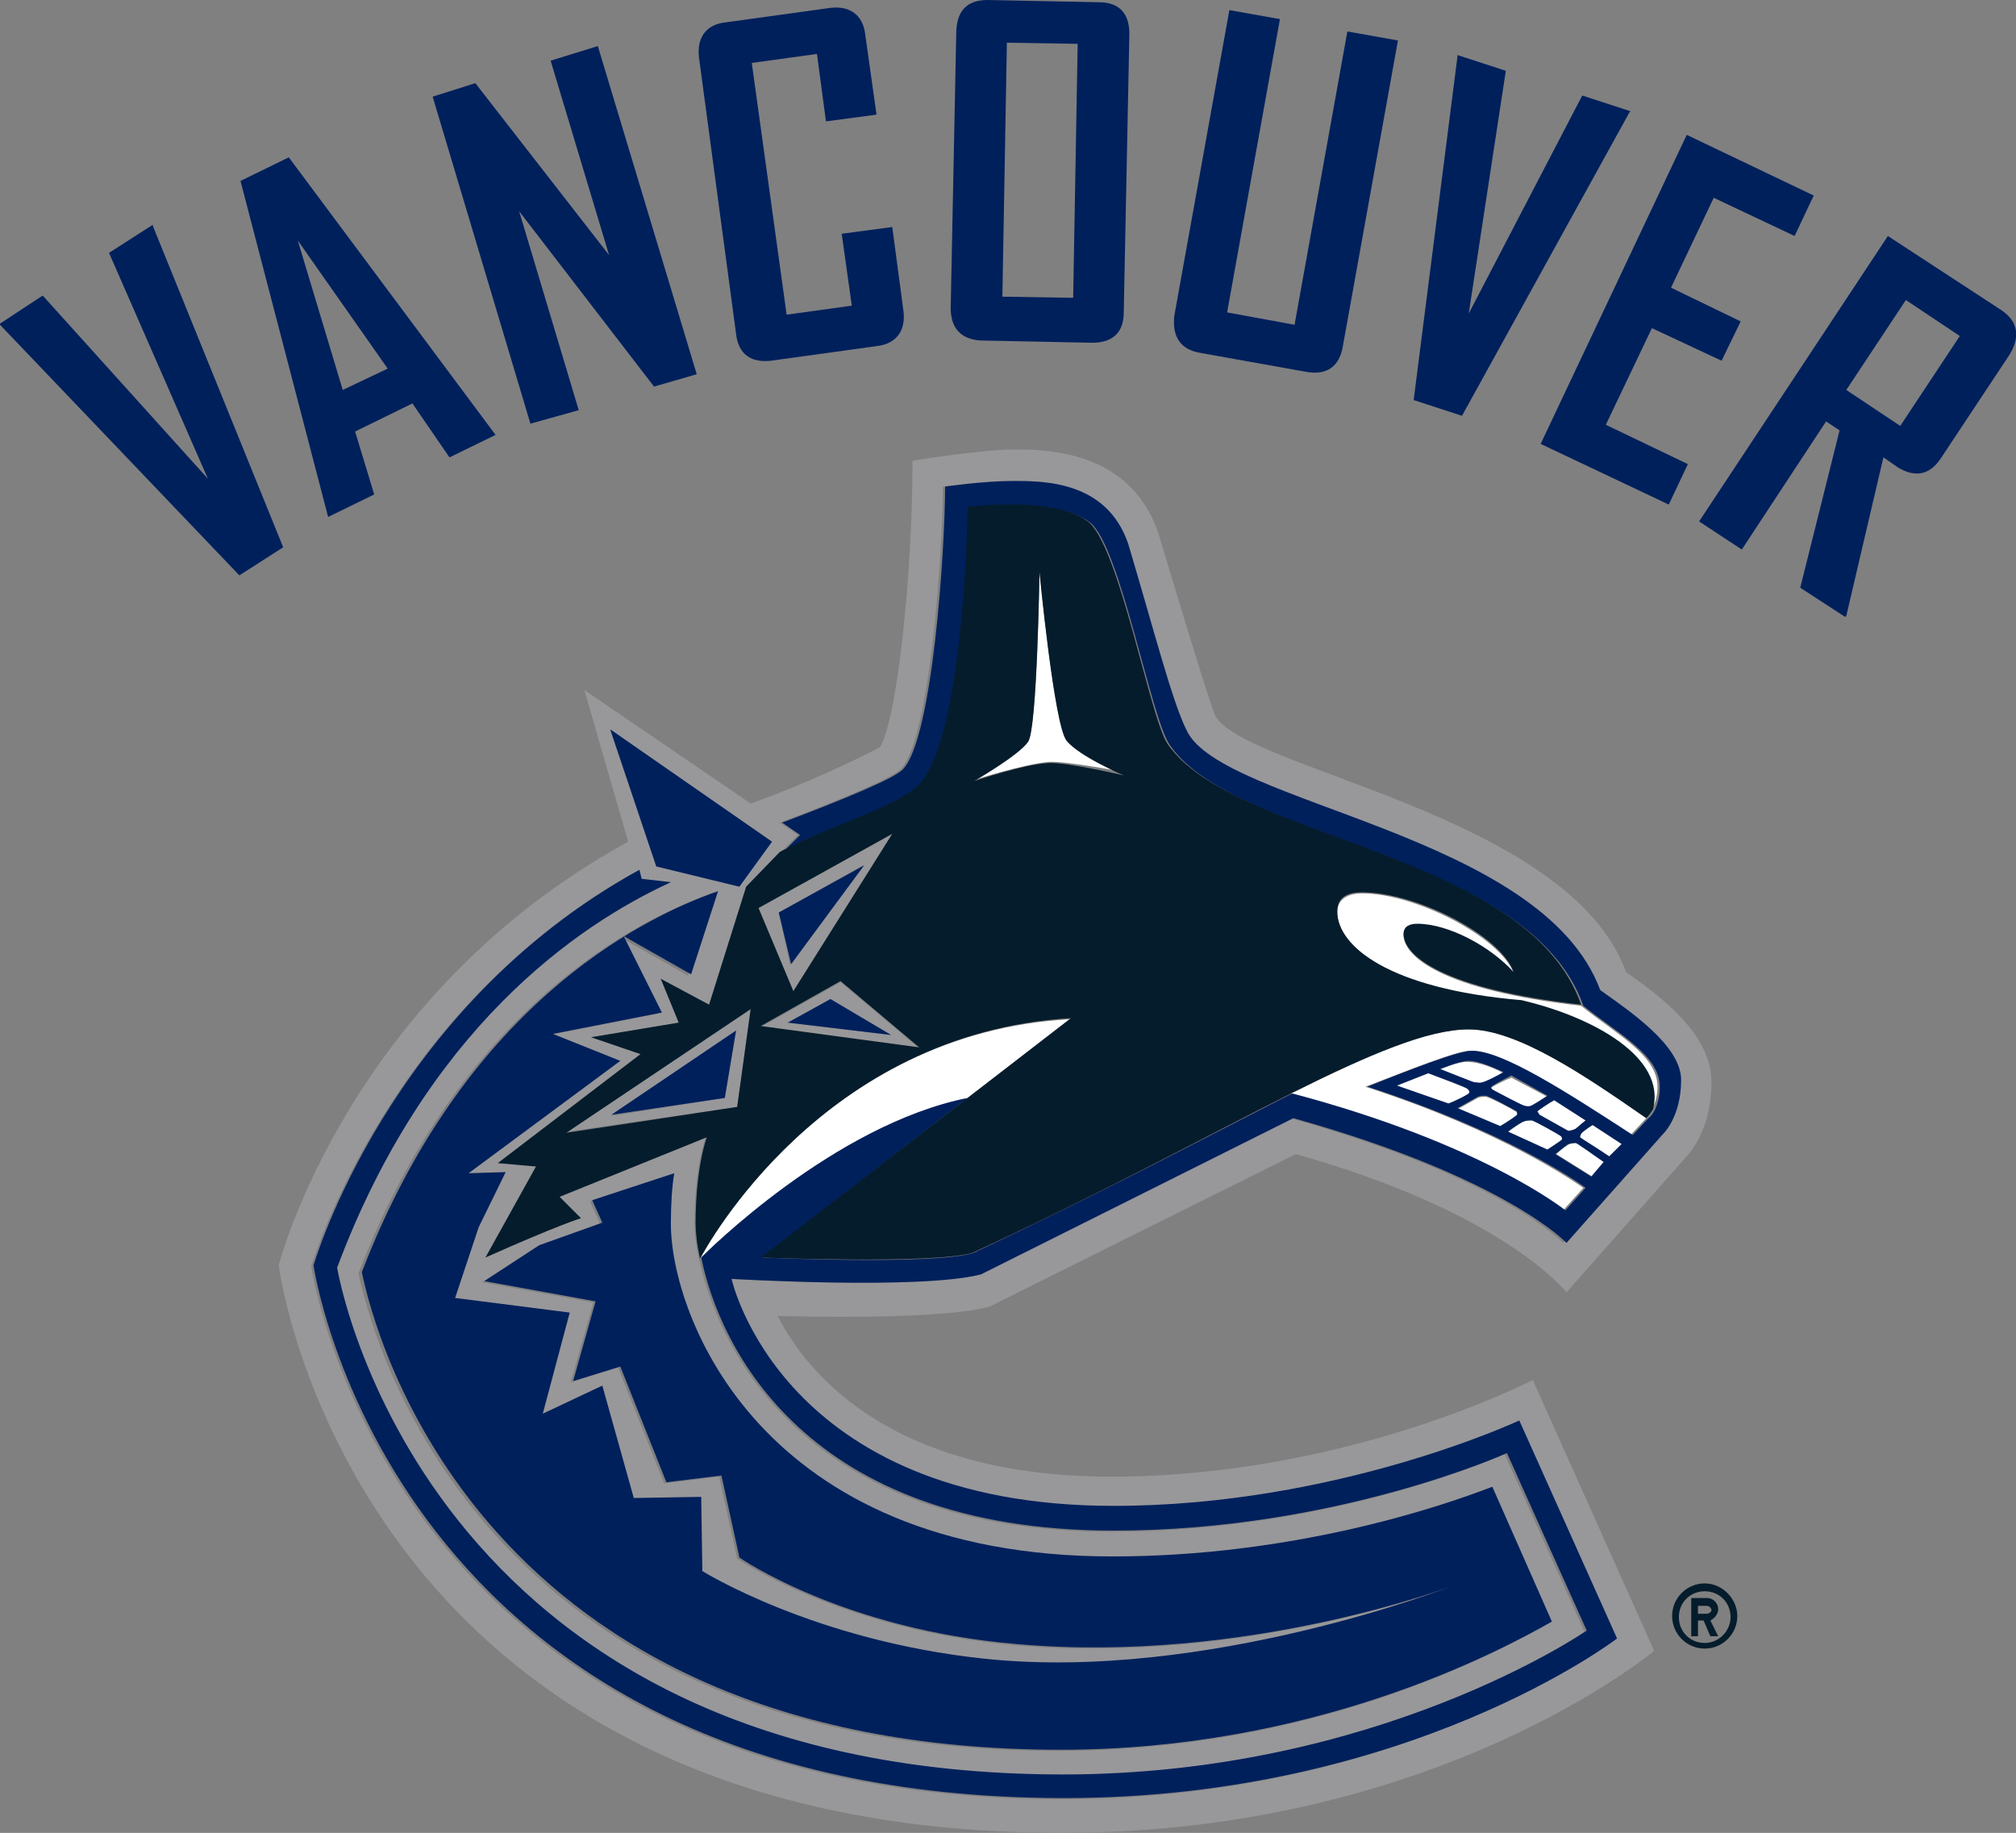
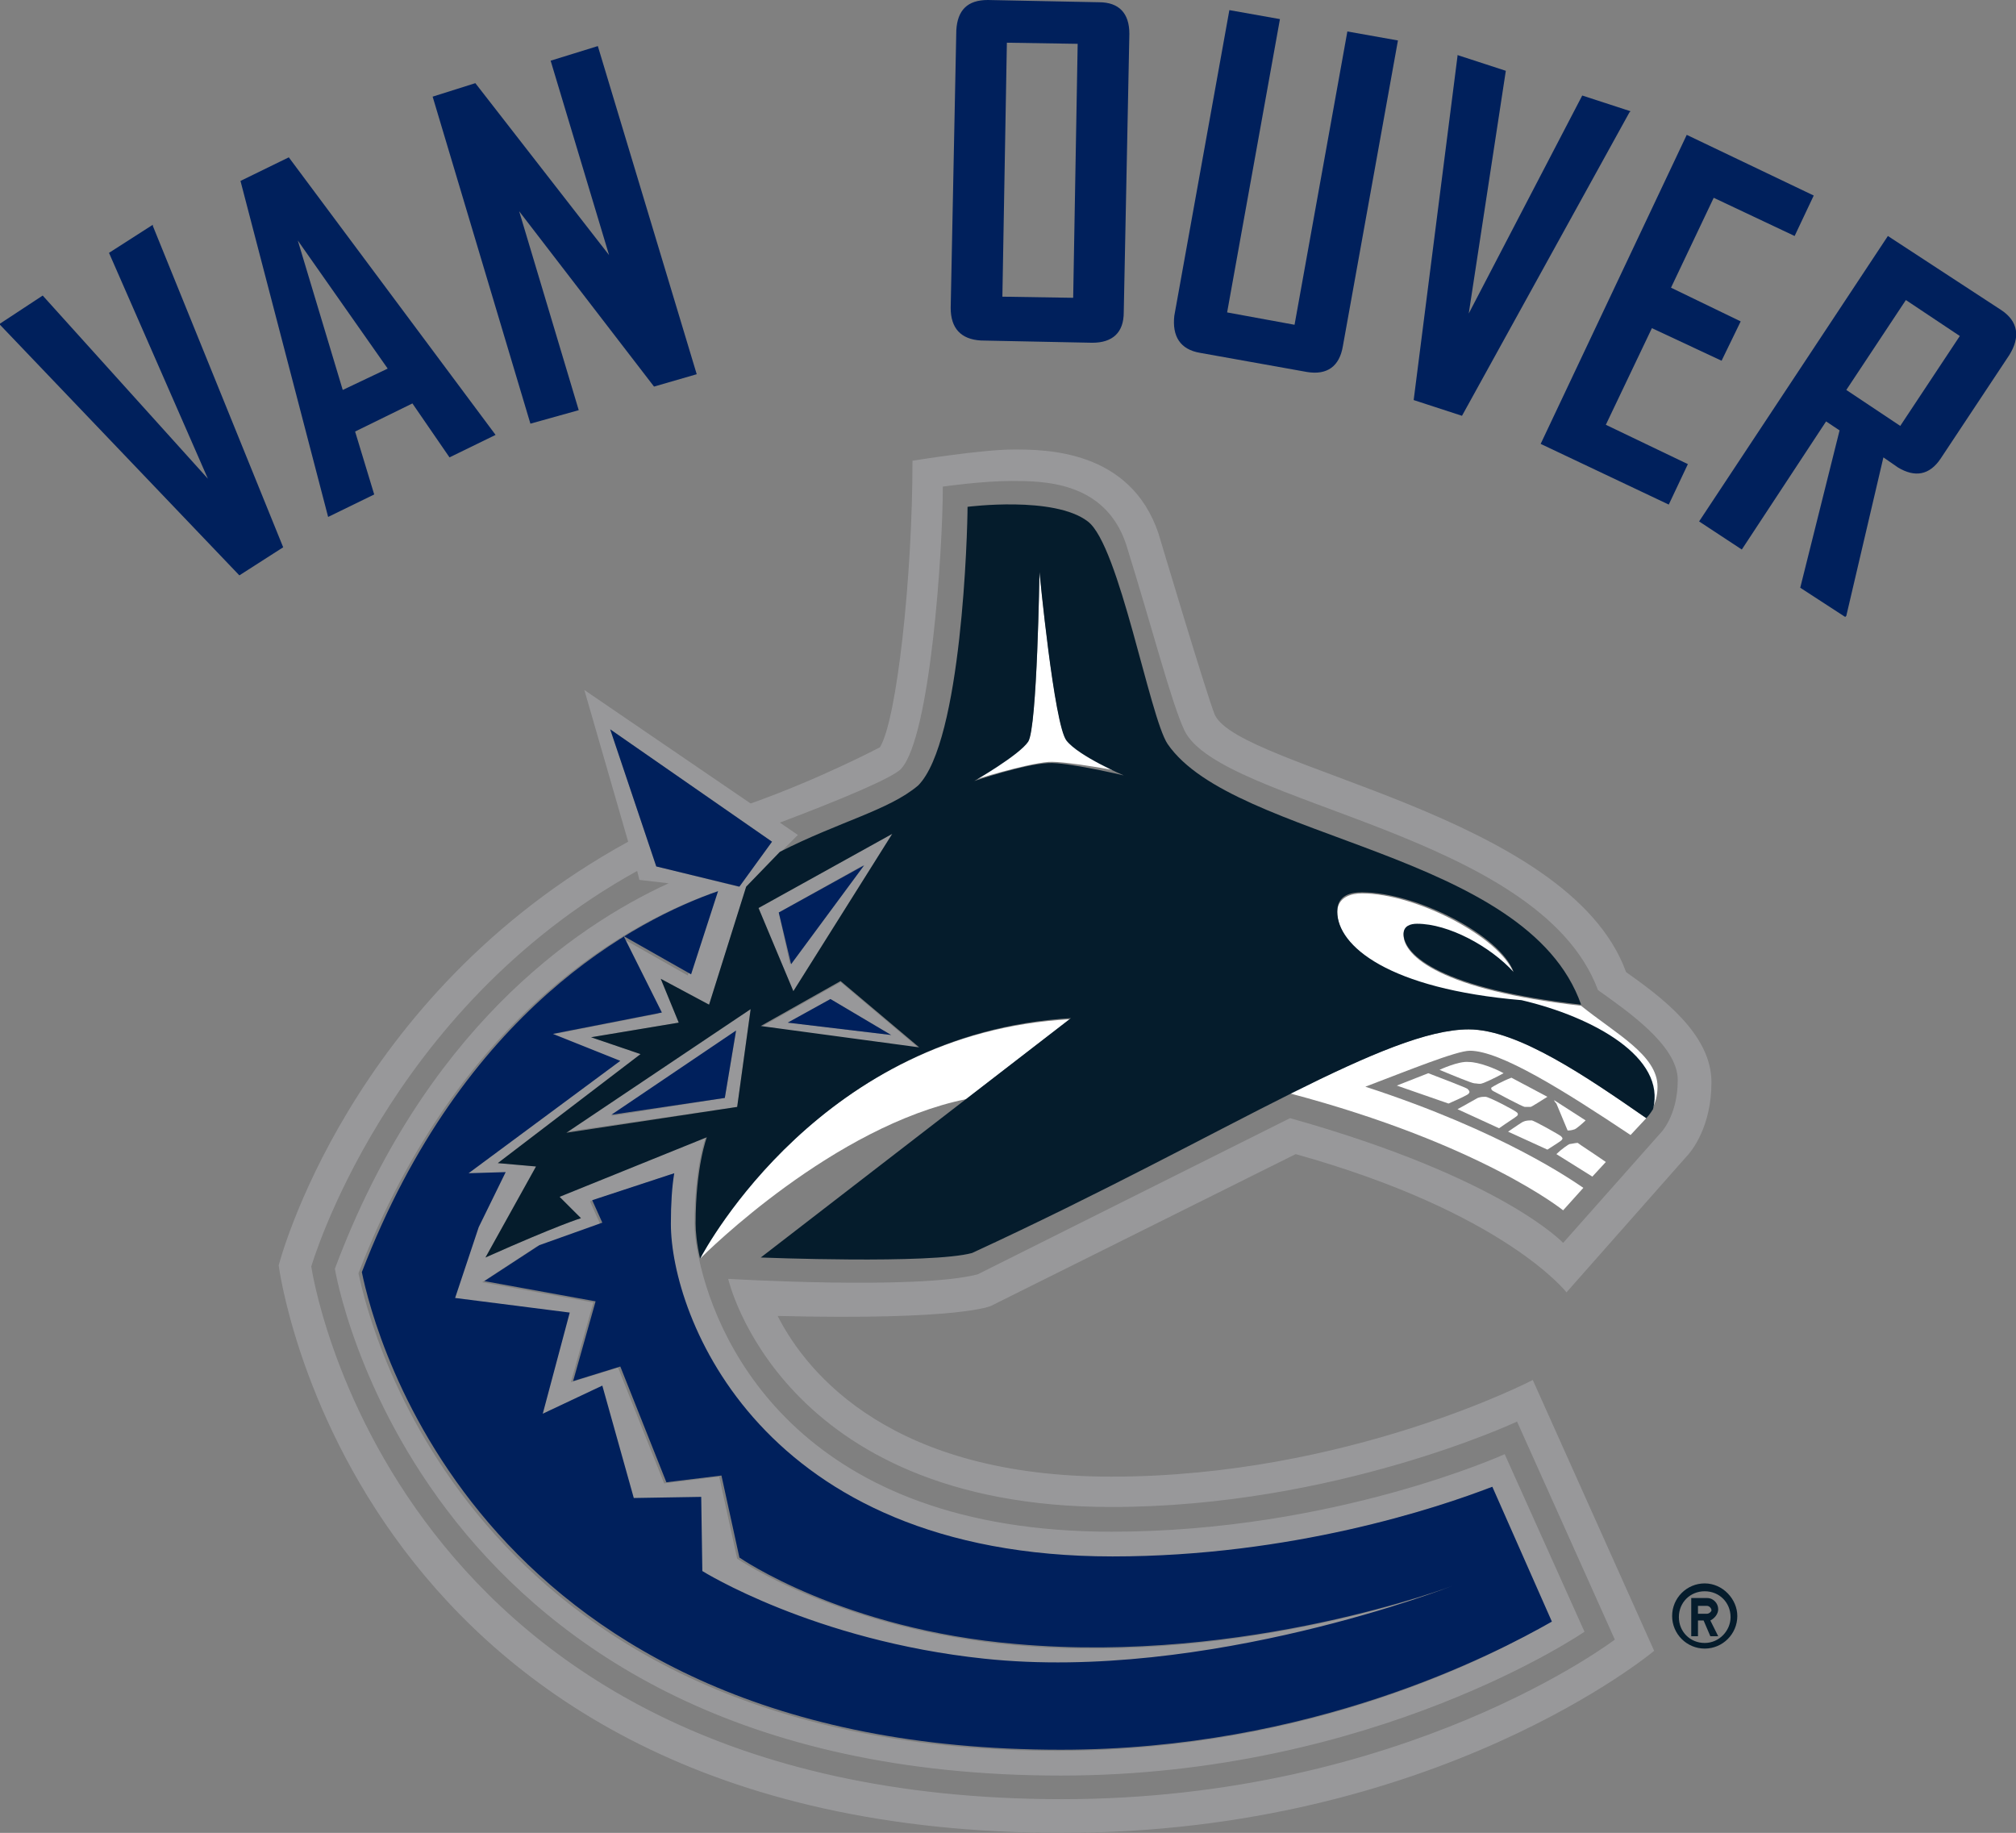
<svg xmlns="http://www.w3.org/2000/svg" version="1.1" id="Layer_1" x="0px" y="0px" viewBox="0 0 179.4 163.1" style="enable-background:new 0 0 179.4 163.1;" xml:space="preserve">
  <rect x="0" y="0" width="179.4" height="163.1" fill="#808080" stroke="none" />
  <style type="text/css">
	.st0{fill:#FFFFFF;}
	.st1{fill:#98989A;}
	.st2{fill:#00205C;}
	.st3{fill:#051C2C;}
</style>
  <g>
    <g>
      <path class="st0" d="M94.9,65.8c-1.1-1.4-2.4-15-2.4-15s-0.2,13.9-1,15.1s-4.8,3.5-4.8,3.5s4.4-1.4,6.6-1.6    c1.6-0.1,6.7,0.9,6.7,0.9S95.9,67.2,94.9,65.8z" />
      <path class="st0" d="M62.3,112c0.6-0.6,11.9-11.8,23.7-14.2l9.2-7.1C73.2,91.9,62.8,110.9,62.3,112z" />
      <path class="st0" d="M147.5,96.7c0-2.8-3.7-4.7-6.8-7.2c-12.4-1.4-15.8-4.4-15.8-6.3c0-0.7,0.6-0.9,1.2-0.9c2.8,0,6.5,2,8.6,4.3    c-1.2-3.2-8.7-7.1-13.5-7.1c-0.9,0-2.2,0.3-2.2,1.7c0,3,4.6,6.9,16.4,7.9c6.3,1.5,12.9,5,11.6,9.6    C147.3,98.2,147.5,97.5,147.5,96.7z" />
      <path class="st0" d="M124.3,96.6l4.6,1.6c0.9-0.4,1.8-0.8,1.8-0.9c0.1-0.1,0.1-0.2-0.1-0.4c-0.1-0.1-2.2-0.9-3.5-1.4L124.3,96.6z" />
      <path class="st0" d="M128.1,95.2c1.2,0.5,2.9,1.2,3.1,1.2c0.2,0,0.5,0.1,0.7,0c0.1,0,1.2-0.5,1.9-0.9c-0.7-0.4-2.2-1-3.1-1    C129.8,94.4,128.1,95.2,128.1,95.2z" />
      <path class="st0" d="M132.7,96.8c0,0.1,0,0.2,0.2,0.3c0.2,0.1,2.6,1.4,2.8,1.4s0.4,0,0.5,0s1-0.6,1.5-0.9l-3.2-1.7    C133.7,96.2,132.8,96.7,132.7,96.8z" />
      <path class="st0" d="M135,99.3c0.1-0.1,0.1-0.2,0-0.3c-0.2-0.2-2.5-1.4-2.8-1.4s-0.4,0-0.7,0.1c-0.2,0.1-1.4,0.8-1.8,1l3.7,1.7    C134.1,99.9,134.9,99.4,135,99.3z" />
-       <path class="st0" d="M139.5,100.6c0.1,0,0.3,0,0.6-0.1c0.1,0,0.7-0.5,1-0.8l-2.8-1.8c-0.7,0.4-1.4,0.9-1.5,1c0,0,0,0.1,0.2,0.3    L139.5,100.6z" />
-       <path class="st0" d="M140.7,100.9c-0.1,0.2-0.1,0.2-0.1,0.3c0.1,0.1,1.6,1.1,2.6,1.7l1.2-1.1l-2.6-1.7    C141.2,100.4,140.7,100.8,140.7,100.9z" />
+       <path class="st0" d="M139.5,100.6c0.1,0,0.3,0,0.6-0.1c0.1,0,0.7-0.5,1-0.8l-2.8-1.8c0,0,0,0.1,0.2,0.3    L139.5,100.6z" />
      <path class="st0" d="M139,101.4c0.1-0.1,0-0.2-0.1-0.3c-0.1-0.1-2.4-1.4-2.6-1.4c-0.2,0-0.5,0-0.7,0.1c-0.1,0-0.8,0.5-1.4,0.9    l3.5,1.6C138.3,101.9,139,101.5,139,101.4z" />
      <path class="st0" d="M139.7,101.8c-0.1,0-0.8,0.5-1.2,0.9l3.2,2l1.2-1.3c-1-0.7-2.4-1.6-2.5-1.7    C140.2,101.7,139.8,101.8,139.7,101.8z" />
      <path class="st0" d="M114.8,97.3c17,4.5,24.3,10.4,24.3,10.4l1.8-2c-0.9-0.6-7.1-5-19.4-9c3.7-1.4,8.1-3.2,9.3-3.2    c2.7,0,8.3,3.5,14.3,7.5l1.4-1.5c-5.2-3.6-11.4-7.9-15.8-7.9C127,91.6,121.9,93.8,114.8,97.3z" />
    </g>
    <g>
      <path class="st1" d="M88.2,116.2l27.1-13.5c18.6,5.2,24.1,12.3,24.1,12.3l10.6-12c0.6-0.6,2.3-2.8,2.3-6.7c0-4.3-4.5-7.6-7.6-9.8    c-5.1-14.1-34.4-18.1-36.6-22.9c-0.7-1.7-5-16.1-5-16.1C100.6,40,93,40,90.2,40c-2.9,0-9,1-9,1c0,10.4-1.4,23.1-2.9,25.5    c0,0-5.3,2.8-11.5,5L52,61.4l3.9,13.5c-25,13.7-31.1,37.7-31.1,37.7s6.4,50.5,69.7,50.5c33.4,0,52.7-16.2,52.7-16.2l-10.8-24.1    c0,0-16.5,8.6-37.5,8.6c-19.4,0-27-9-29.7-14.3C85.6,117.5,88.2,116.2,88.2,116.2z M54.3,64.9l14.4,10l-3,4l-7.3-1.8L54.3,64.9z     M50.5,116.9l-2.4,9l5.3-2.5l2.8,10l6-0.1l0.1,6.6c0,0,9.9,6.2,25.1,7.8c19.9,2.1,41.7-6.5,41.7-6.5s-18.3,7-38.8,5.2    c-15.5-1.4-24.7-7.7-24.7-7.7l-1.6-7.3l-4.9,0.6L55,121.7l-4.2,1.3l2-7.1l-9.9-1.8l4.9-3.2l5.6-2l-0.9-2l7.2-2.4    c-0.2,1.2-0.3,2.7-0.3,4.5c0,8.1,7.9,29.6,39.3,29.6c15.9,0,28.9-4.3,33.8-6.2l5.3,12c-5,3-21.3,11.4-43.7,11.4    c-51.7,0-61.1-37.2-62.2-42.5c9-23.4,24.5-31.4,31.7-33.9l-2.4,7.4l-6-3.4l3.4,6.8l-9.7,1.9l6,2.4l-13.7,10.2l3.3-0.1l-2.4,4.9    l-2.1,6.3L50.5,116.9z M98.9,134.1c19.9,0,36.1-7.6,36.1-7.6l8.7,19.4c0,0-18.6,14.2-49.2,14.2c-60,0-66.8-47.4-66.8-47.4    s6.6-22.8,29-35.2l0.2,0.8l2.6,0.3c-8.5,3.9-21.8,13.2-29.7,34.3c0,0,7.3,45.1,64.6,45.1c28,0,46.6-12.8,46.6-12.8l-7.1-15.8    c0,0-15.2,6.9-35,6.9c-27.3,0-35-16.3-36.7-24.3c-0.3-1.3-0.4-2.3-0.4-3.1c0-5.1,1-7.7,1-7.7l-13.1,5.3l2,1.9c0,0-2,0.6-8.5,3.5    l4.5-8.1l-3.4-0.3L57,93.8l-4.4-1.5l7.8-1.3l-1.6-3.9l4.3,2.3L66.4,79l3-3.1l1.6-1.6l-1.6-1.1c5.3-2,10.1-4,10.8-4.8    c2.6-2.9,3.7-19.4,3.7-25.1c0,0,3.5-0.5,6.1-0.5c2.8,0,8.3,0,10.2,5.6c2.4,7.7,4,14,5.2,16.6c3.2,6.6,31.6,9.1,36.8,23.1    c2.5,1.8,7.1,4.9,7.1,8c0,3.3-1.6,4.8-1.6,4.8l-8.6,9.7c0,0-5.4-5.8-24.3-11.1L87,113.4c-5.4,1.4-22.2,0.4-22.2,0.4    S69.4,134.1,98.9,134.1z" />
      <path class="st1" d="M74.8,87.4l-7.1,4l14.1,1.9L74.8,87.4z M73.9,88.9l5.4,3.2L70.1,91L73.9,88.9z" />
      <path class="st1" d="M65.6,98.5l1.2-8.8l-16.4,11L65.6,98.5z M64.5,97.7l-10.1,1.6l11.1-7.5L64.5,97.7z" />
      <path class="st1" d="M79.4,74.2l-11.9,6.6l3.1,7.4L79.4,74.2z M69.3,81.2l7.5-4.2l-6.5,8.8L69.3,81.2z" />
    </g>
    <g>
      <polygon class="st2" points="51.5,36.5 46.2,18.8 58.2,34.4 62,33.3 53.2,4.1 49,5.4 54.2,22.7 42.3,7.4 38.5,8.6 47.2,37.7   " />
-       <path class="st2" d="M65.5,29.7c0.2,1.8,1.3,2.6,3.1,2.4l9.4-1.3c1.8-0.2,2.6-1.4,2.4-3.1l-1-7.5l-4.5,0.6l0.9,6.4L70,28L66.9,5.6    l5.8-0.8l0.8,6l4.5-0.6l-1-7.1c-0.2-1.8-1.4-2.6-3.1-2.4L64.5,2c-1.7,0.2-2.5,1.4-2.3,3.1L65.5,29.7z" />
      <path class="st2" d="M87.3,30.3l9.9,0.2c1.8,0,2.8-0.9,2.8-2.7L100.5,3c0-1.8-0.9-2.8-2.7-2.8L87.9,0c-1.8,0-2.7,0.9-2.8,2.7    l-0.5,24.7C84.6,29.2,85.5,30.2,87.3,30.3z M89.6,3.8l6.3,0.1l-0.4,22.6l-6.3-0.1L89.6,3.8z" />
      <path class="st2" d="M106.8,31.4l9.5,1.7c1.8,0.3,2.9-0.5,3.2-2.3l4.9-27.2l-4.5-0.8l-4.7,26.1l-6-1.1l4.7-26.1l-4.5-0.8    l-4.9,27.2C104.3,29.9,105,31.1,106.8,31.4z" />
      <polygon class="st2" points="147,29.2 153.2,32.1 154.9,28.6 148.7,25.6 152.5,17.6 159.7,21 161.4,17.4 150.1,12 137.1,39.5     148.5,44.9 150.2,41.3 142.9,37.8   " />
      <path class="st2" d="M178.1,27.6L168,21l-16.8,25.4l3.8,2.5l7.5-11.4l1.2,0.8l-3.5,14l4,2.6l0.1-0.1l3.3-14.1l1.3,0.9    c1.5,0.9,2.8,0.7,3.8-0.8l6.1-9.2C179.8,30,179.6,28.6,178.1,27.6z M169.1,37.9l-4.8-3.2l5.3-8l4.8,3.2L169.1,37.9z" />
      <polygon class="st2" points="145,10 145.1,9.9 140.8,8.5 130.7,27.9 134,6.3 129.7,4.9 129.7,5 125.8,35.6 130.1,37   " />
      <path class="st2" d="M29.2,46l4.1-2l-1.7-5.6l5.1-2.5l3.3,4.8l4.1-2l0,0L25.7,14l-4.3,2.1L29.2,46L29.2,46z M34.5,32.8l-4,1.9    l-4-13.3L34.5,32.8z" />
      <polygon class="st2" points="13.6,20 9.7,22.5 18.5,42.6 3.8,26.3 0,28.8 0,28.9 21.3,51.2 25.2,48.7 13.6,20.1   " />
-       <path class="st2" d="M142.4,88.1c-5.2-14-33.7-16.5-36.8-23.1c-1.3-2.6-2.9-8.9-5.2-16.6c-1.9-5.6-7.5-5.6-10.2-5.6    s-6.1,0.5-6.1,0.5c0,5.7-1.1,22.2-3.7,25.1c-0.6,0.8-5.5,2.8-10.8,4.8l1.6,1.1l-1.6,1.6c5.3-2.8,9.7-3.7,12.3-5.9    c3.9-3.9,4.4-22.7,4.4-24.8c0,0,7.7-1,10.7,1.3c2.7,2.1,5.4,17.4,7.1,19.8c5.9,8.6,32,9.6,36.8,23.2c3.1,2.5,6.8,4.4,6.8,7.2    c0,0.9-0.2,1.5-0.4,2c-0.3,0.6-0.6,0.8-0.6,0.8l-1.4,1.5c-6-3.9-11.6-7.5-14.3-7.5c-1.2,0-5.6,1.7-9.3,3.2c12.3,4,18.6,8.4,19.4,9    l-1.8,2c0,0-7.3-5.9-24.3-10.4c-7.3,3.7-16.7,8.7-28.4,14.2c-3.7,1.1-18.8,0.4-18.8,0.4l18.3-14.2c-11.9,2.4-23.2,13.7-23.7,14.2    c1.6,7.9,9.3,24.3,36.7,24.3c19.8,0,35-6.9,35-6.9l7.1,15.8c0,0-18.5,12.8-46.6,12.8c-57.3,0-64.6-45.1-64.6-45.1    c7.9-21.1,21.2-30.4,29.7-34.3l-2.6-0.3l-0.2-0.8c-22.4,12.3-29,35.2-29,35.2S34.7,160,94.7,160c30.7,0,49.2-14.2,49.2-14.2    l-8.7-19.4c0,0-16.2,7.6-36.1,7.6c-29.6,0-34-20.2-34-20.2s16.8,1,22.2-0.4l27.8-13.9c18.9,5.3,24.3,11.1,24.3,11.1l8.6-9.7    c0,0,1.6-1.5,1.6-4.8C149.6,93,144.9,89.9,142.4,88.1z M141.1,99.7c-0.4,0.3-0.9,0.8-1,0.8c-0.3,0.1-0.5,0.2-0.6,0.1l-2.5-1.4    c-0.1-0.2-0.2-0.3-0.2-0.3c0.1-0.1,0.8-0.6,1.5-1L141.1,99.7z M137.7,97.5c-0.6,0.4-1.4,0.9-1.5,0.9c-0.2,0.1-0.4,0-0.5,0    c-0.2,0-2.6-1.3-2.8-1.4c-0.2-0.1-0.2-0.2-0.2-0.3c0.1-0.1,1-0.6,1.8-1L137.7,97.5z M130.7,94.4c1,0,2.4,0.7,3.1,1    c-0.7,0.4-1.7,0.9-1.9,0.9c-0.2,0.1-0.5,0-0.7,0c-0.1,0-1.8-0.7-3.1-1.2C128.1,95.2,129.8,94.4,130.7,94.4z M124.3,96.6l2.8-1.1    c1.3,0.5,3.3,1.2,3.5,1.4s0.2,0.3,0.1,0.4c-0.1,0.1-1,0.6-1.8,0.9L124.3,96.6z M129.7,98.6c0.4-0.2,1.6-0.9,1.8-1    c0.2-0.1,0.4-0.1,0.7-0.1s2.6,1.3,2.8,1.4c0,0.1,0,0.2,0,0.3c-0.1,0.1-0.8,0.6-1.5,1L129.7,98.6z M134.2,100.7    c0.6-0.5,1.3-0.9,1.4-0.9c0.2-0.1,0.5-0.1,0.7-0.1s2.5,1.3,2.6,1.4c0.1,0.1,0.1,0.2,0.1,0.3c-0.1,0.1-0.7,0.5-1.3,0.9L134.2,100.7    z M141.6,104.7l-3.2-2c0.5-0.4,1.1-0.9,1.2-0.9c0.2-0.1,0.5-0.1,0.6-0.1s1.5,1,2.5,1.7L141.6,104.7z M143.2,102.9    c-1-0.7-2.5-1.6-2.6-1.7c0,0,0-0.1,0.1-0.3c0-0.1,0.6-0.5,1-0.8l2.6,1.7L143.2,102.9z" />
      <polygon class="st2" points="65.5,91.7 54.4,99.2 64.5,97.7   " />
      <polygon class="st2" points="79.3,92.1 73.9,88.9 70.1,91   " />
      <polygon class="st2" points="70.4,85.8 76.9,77 69.3,81.2   " />
      <path class="st2" d="M52.7,106.8l0.9,2l-5.6,2l-4.9,3.2l9.9,1.8l-2,7.1l4.2-1.3l4.1,10.3l4.9-0.6l1.6,7.3c0,0,9.2,6.4,24.7,7.7    c20.5,1.8,38.8-5.2,38.8-5.2s-21.9,8.6-41.7,6.5c-15.2-1.6-25.1-7.8-25.1-7.8l-0.1-6.6l-6,0.1l-2.8-10l-5.3,2.5l2.4-9l-10.2-1.3    l2.1-6.3l2.4-4.9l-3.3,0.1l13.5-10l-6-2.4l9.7-1.9l-3.4-6.8l6,3.4l2.4-7.4c-7.2,2.5-22.7,10.5-31.7,33.9    c1.1,5.4,10.5,42.5,62.2,42.5c22.3,0,38.6-8.5,43.7-11.4l-5.3-12c-4.9,1.9-17.9,6.2-33.8,6.2c-31.4,0-39.3-21.5-39.3-29.6    c0-1.8,0.1-3.3,0.3-4.5L52.7,106.8z" />
      <polygon class="st2" points="68.7,74.9 54.3,64.9 58.4,77.1 65.8,78.9   " />
    </g>
    <g>
      <path class="st3" d="M151.7,140.9c-1.6,0-2.9,1.3-2.9,2.9c0,1.6,1.3,2.9,2.9,2.9c1.6,0,2.9-1.3,2.9-2.9    C154.6,142.3,153.3,140.9,151.7,140.9z M151.7,146.2c-1.3,0-2.3-1-2.3-2.3s1-2.3,2.3-2.3s2.3,1,2.3,2.3    C154,145.1,153,146.2,151.7,146.2z" />
      <path class="st3" d="M152.9,143.2c0-0.5-0.4-1-1-1h-1.4v3.4h0.6v-1.4h0.5l0.6,1.4h0.7l-0.7-1.4C152.6,144,152.9,143.6,152.9,143.2    z M151.9,143.6h-0.8v-0.7h0.8c0.2,0,0.4,0.2,0.4,0.4C152.3,143.4,152.1,143.6,151.9,143.6z" />
      <path class="st3" d="M135.4,89c-11.8-1-16.4-4.8-16.4-7.9c0-1.5,1.3-1.7,2.2-1.7c4.8,0,12.3,3.8,13.5,7.1    c-2.1-2.3-5.8-4.3-8.6-4.3c-0.6,0-1.2,0.2-1.2,0.9c0,1.9,3.4,4.9,15.8,6.3c-4.8-13.7-30.9-14.6-36.8-23.2    c-1.6-2.4-4.3-17.7-7.1-19.8c-3-2.3-10.7-1.3-10.7-1.3c0,2.1-0.5,20.9-4.4,24.8c-2.6,2.2-7,3.2-12.3,5.9l-3,3.1l-3.3,10.5    l-4.3-2.3l1.6,3.9l-7.8,1.3l4.4,1.5l-12.7,9.7l3.4,0.3l-4.5,8.1c6.5-2.9,8.5-3.5,8.5-3.5l-1.9-1.9l13.1-5.3c0,0-1,2.6-1,7.7    c0,0.7,0.1,1.8,0.4,3.1c0.6-1.1,10.9-20.1,33-21.4l-9.2,7.1l-18.4,14.2c0,0,15.1,0.6,18.8-0.4c11.7-5.4,21-10.5,28.4-14.2    c7-3.5,12.2-5.7,15.8-5.7c4.4,0,10.6,4.3,15.8,7.9c0,0,0.3-0.3,0.6-0.8C148.3,94.1,141.8,90.5,135.4,89z M65.6,98.5l-15.2,2.3    l16.4-11L65.6,98.5z M79.4,74.2l-8.8,14l-3.1-7.4L79.4,74.2z M67.7,91.3l7.1-4l7,5.9L67.7,91.3z M93.3,67.9    c-2.2,0.1-6.6,1.6-6.6,1.6s4-2.3,4.8-3.5s1-15.1,1-15.1s1.3,13.6,2.4,15C96,67.3,100,69,100,69S94.9,67.8,93.3,67.9z" />
    </g>
  </g>
</svg>